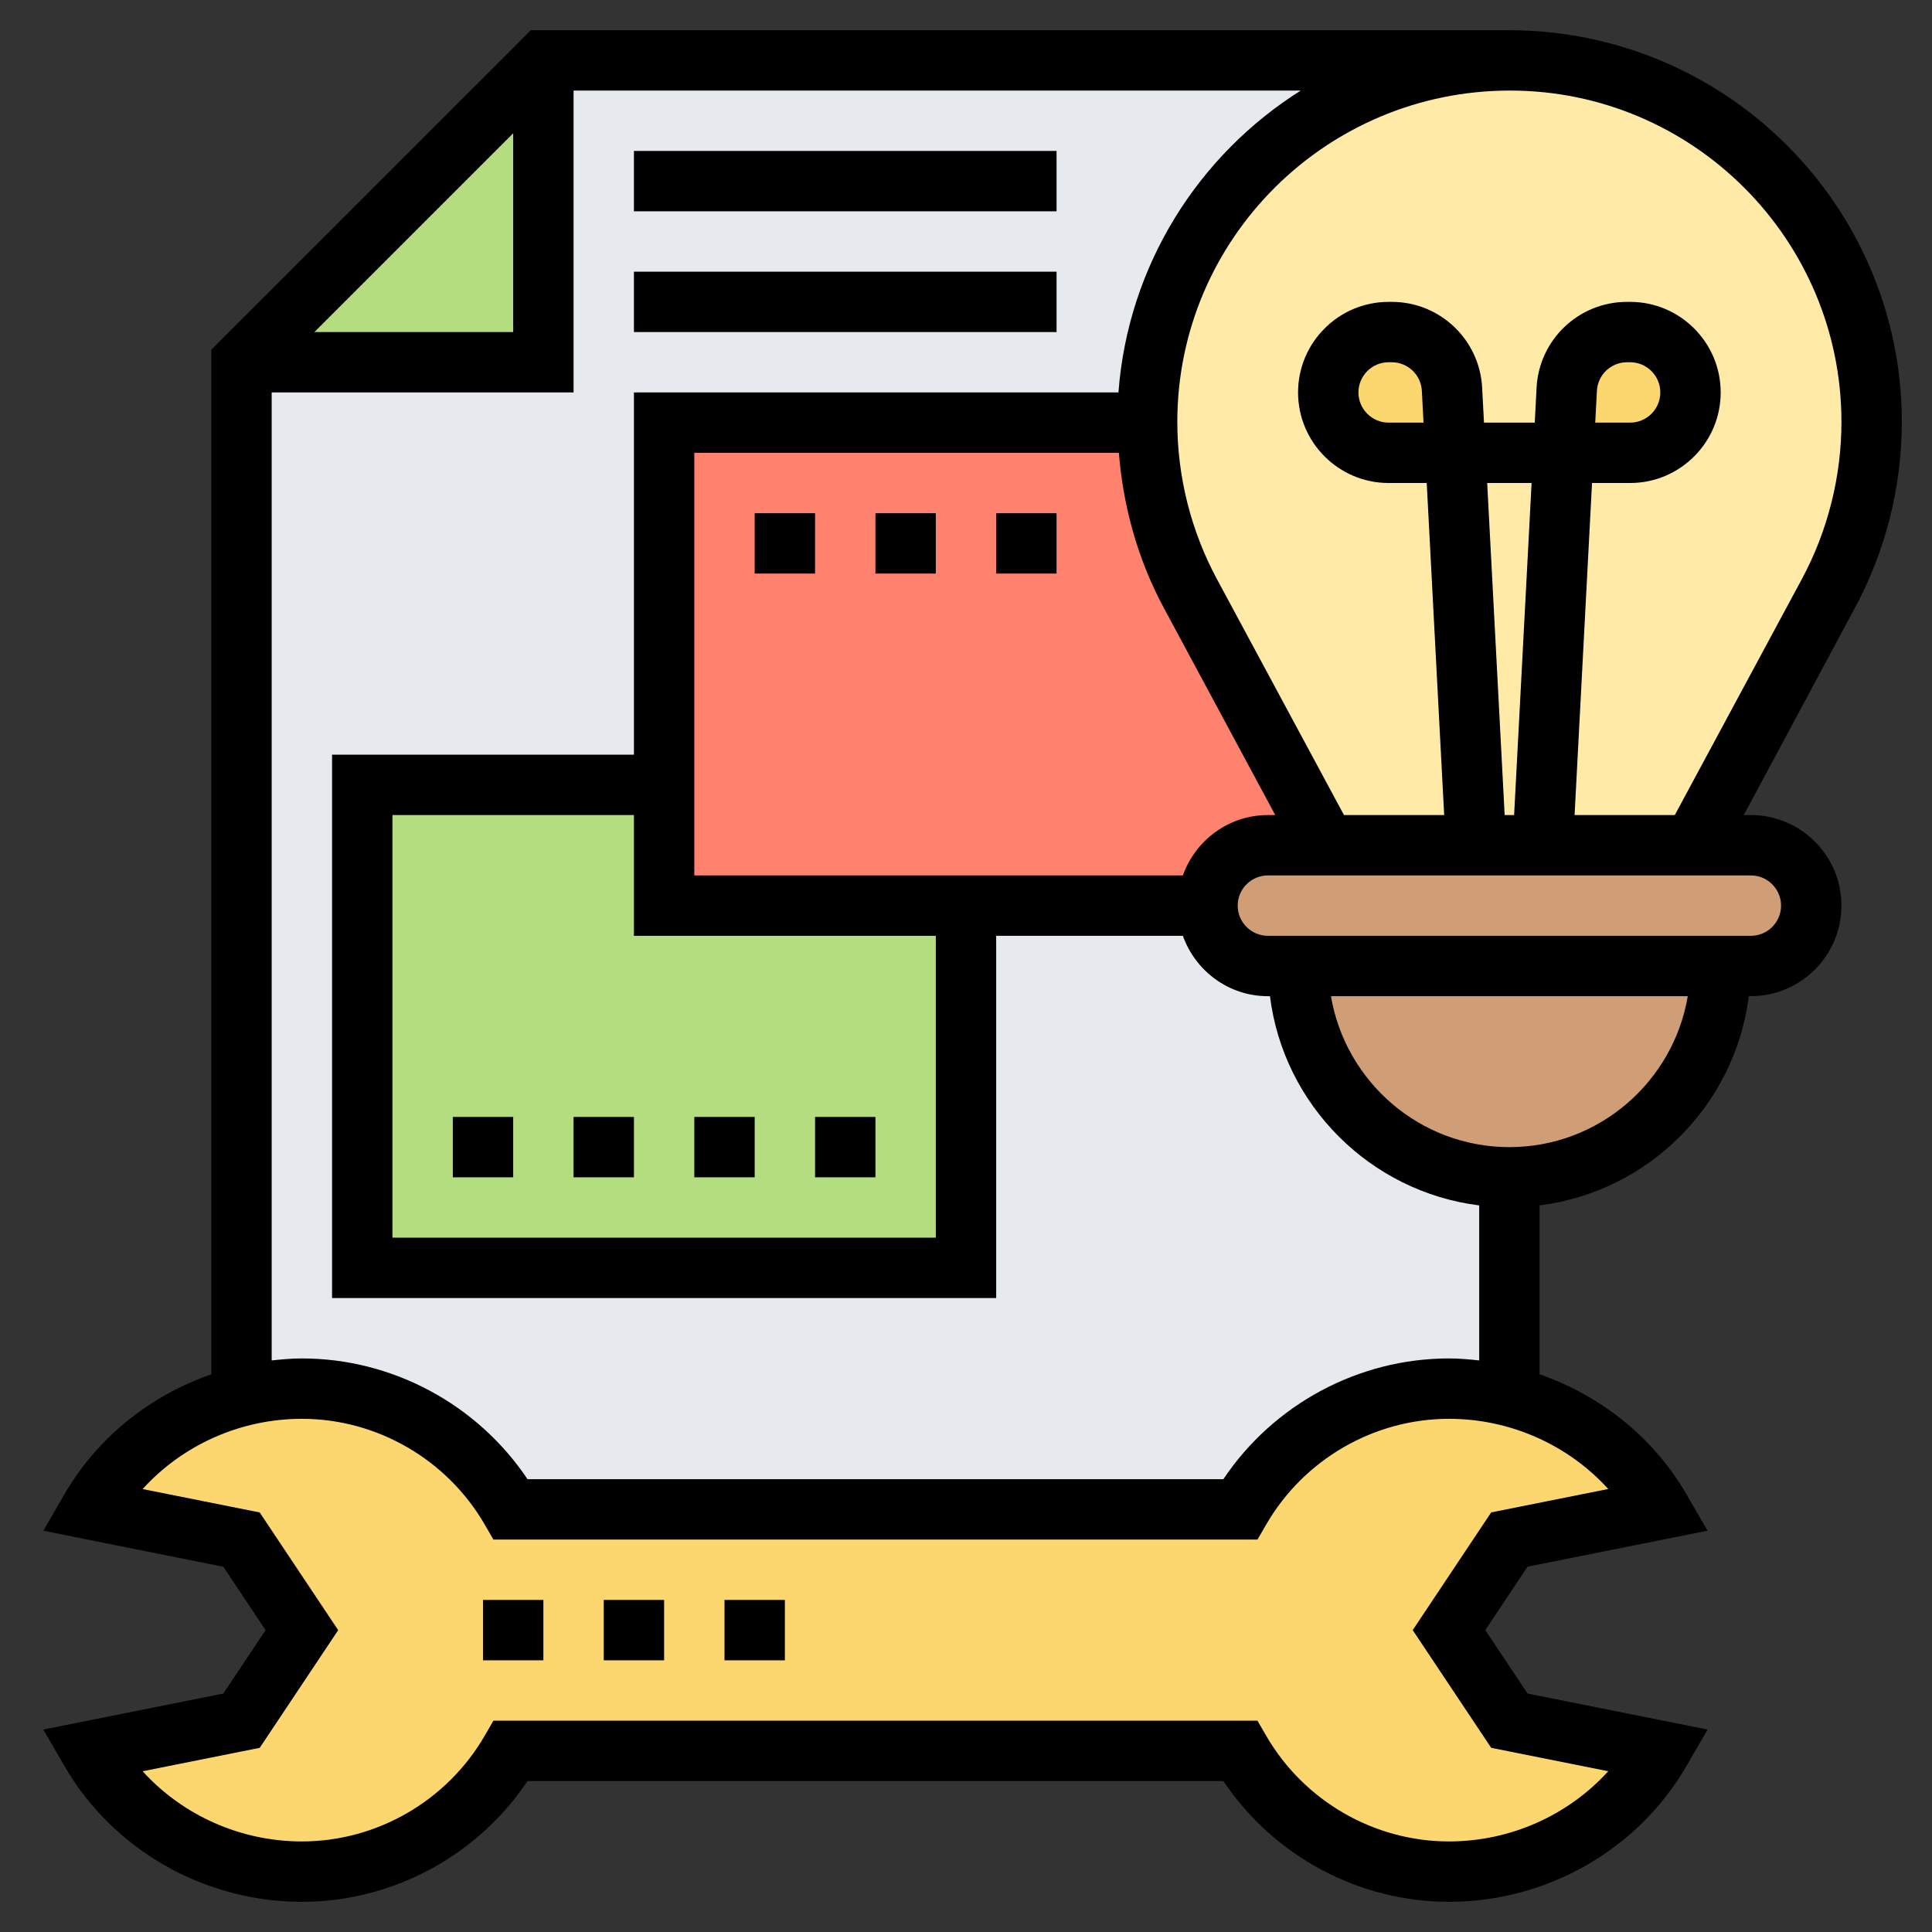
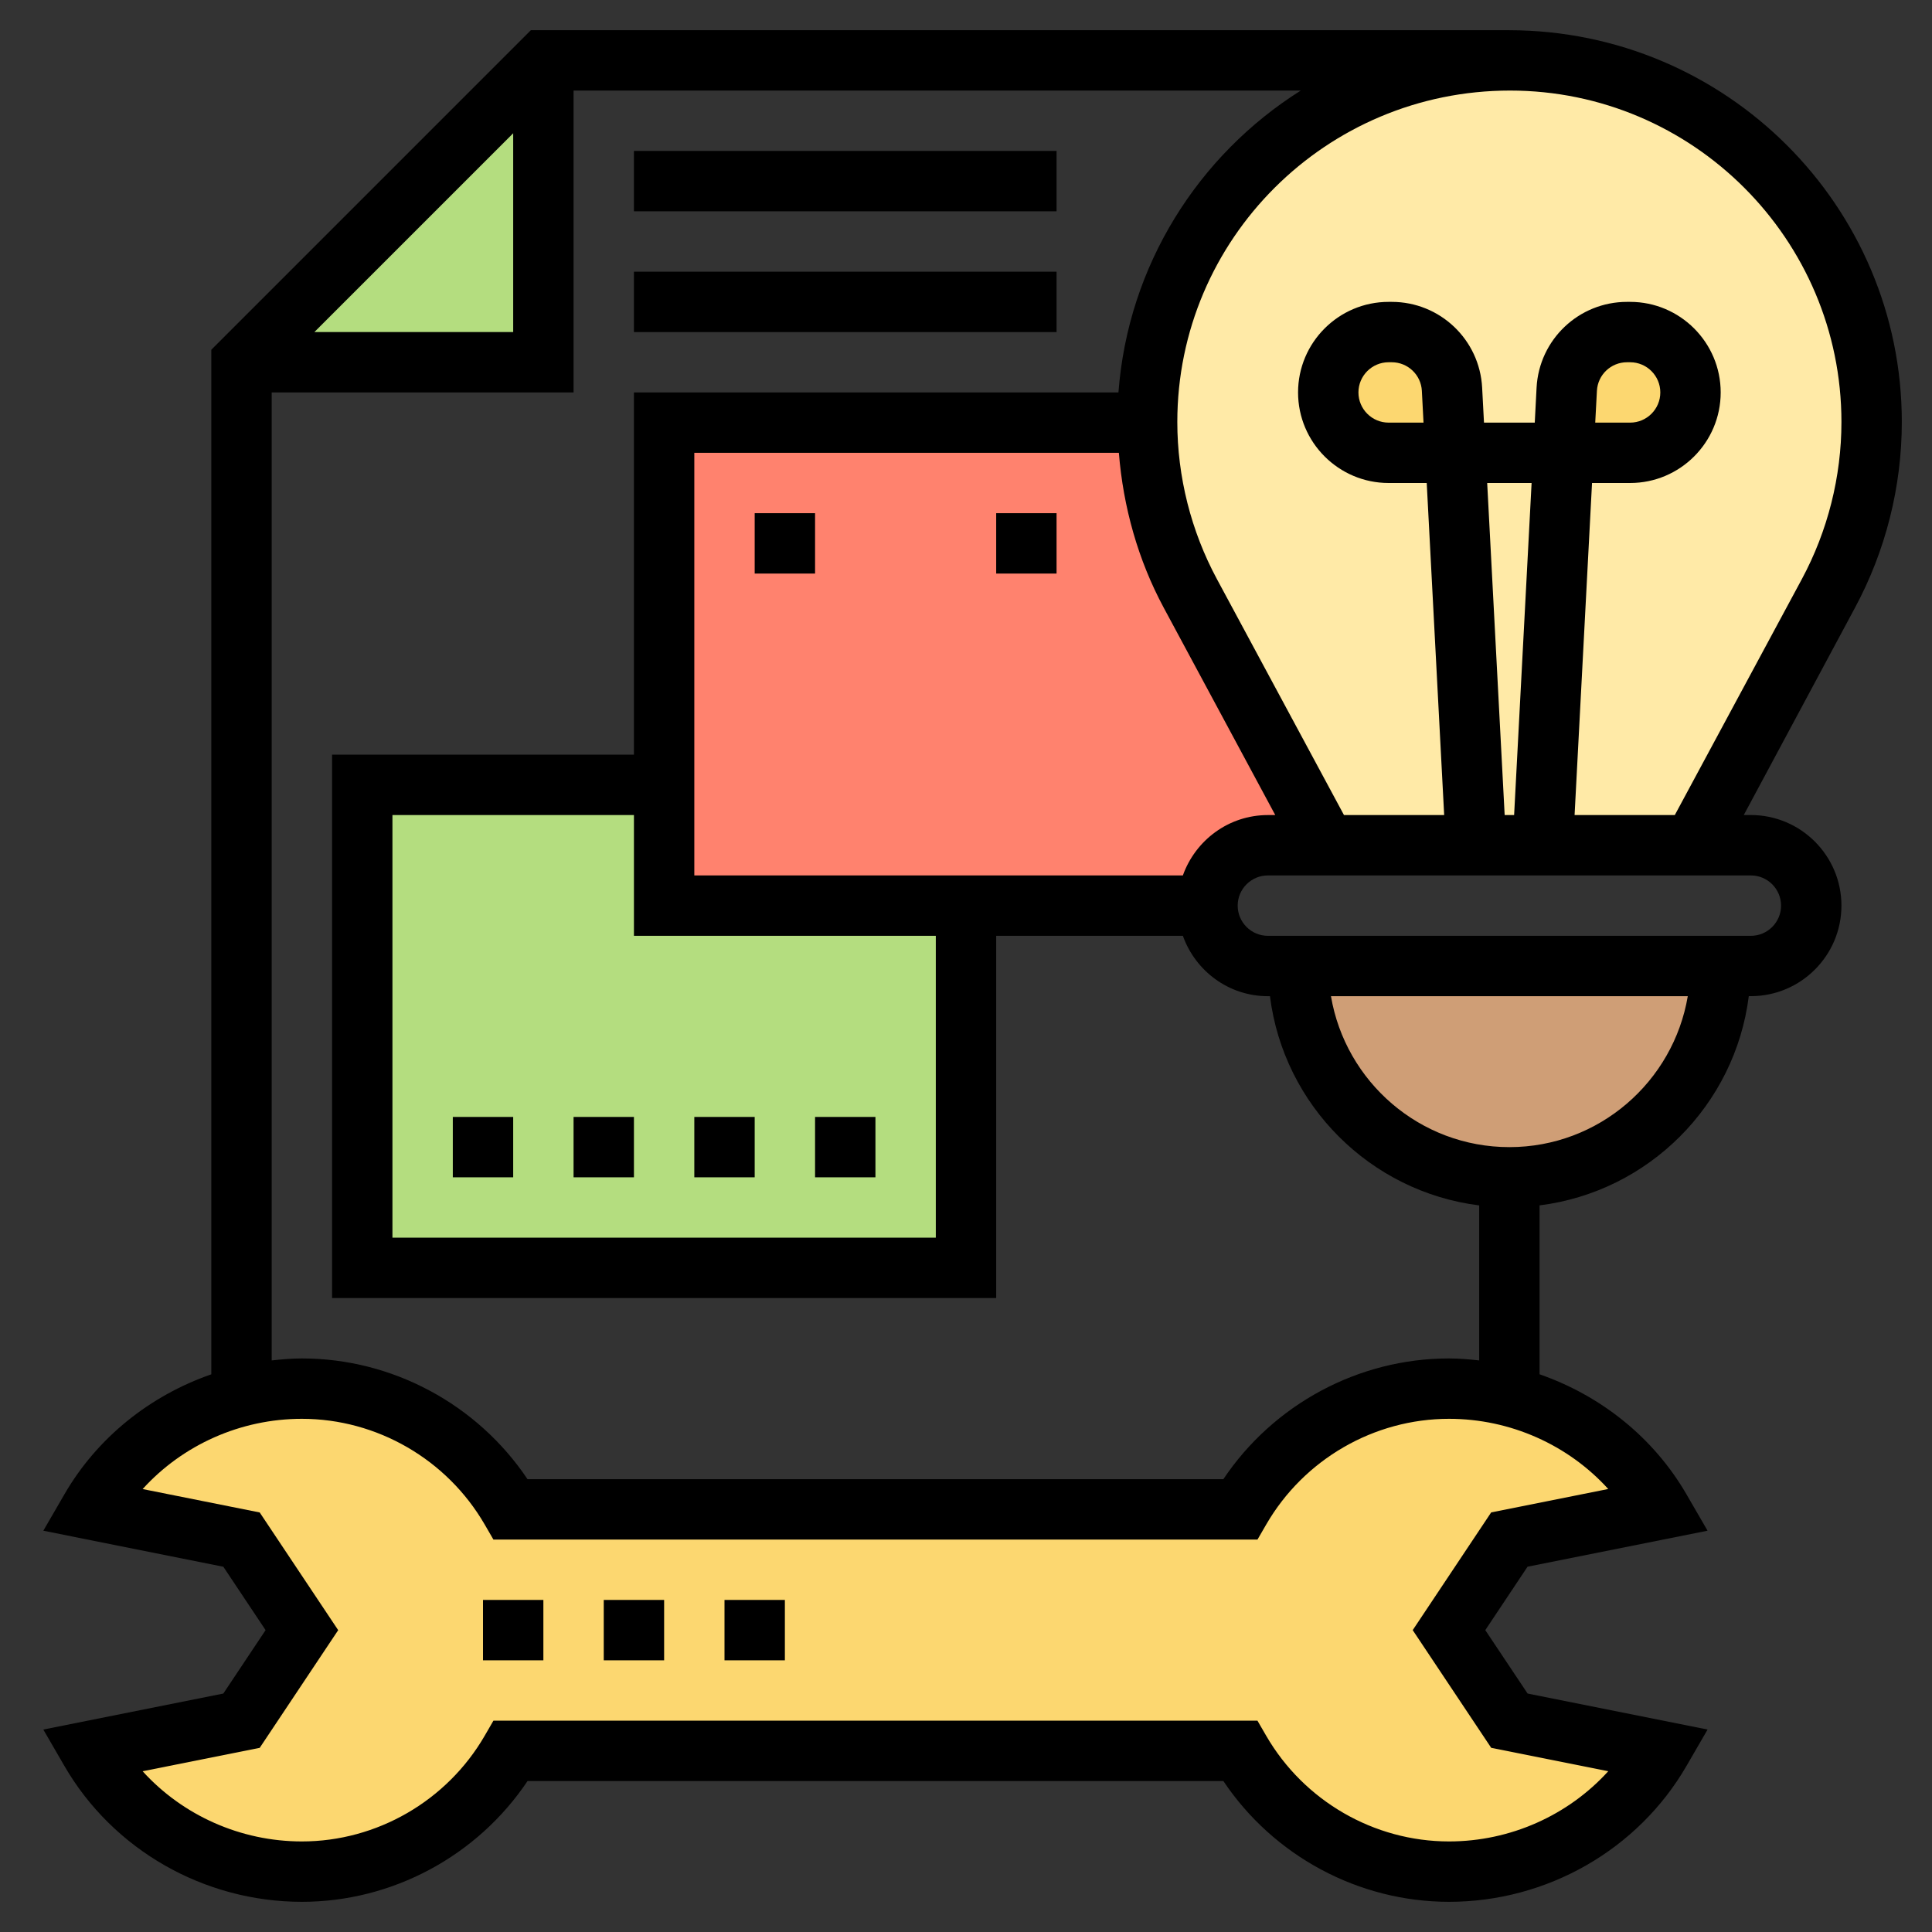
<svg xmlns="http://www.w3.org/2000/svg" width="256" height="256" viewBox="0 0 256 256" fill="none">
  <rect x="0" y="0" width="256" height="256" fill="#333333" stroke="none" />
-   <path d="M199.92 8H72V48H32V185C34.56 184.36 37.24 184 40 184C51.84 184 62.16 190.44 67.68 200H164.32C169.84 190.44 180.16 184 192 184C194.76 184 197.44 184.36 200 185L199.92 8Z" fill="#E6E9ED" />
  <path d="M72 8V48H32L72 8Z" fill="#B4DD7F" />
  <path d="M48 168V104H84H88V120H128V168H48Z" fill="#B4DD7F" />
  <path d="M88 104V56H152C152 63.88 153.96 71.68 157.72 78.64L175.2 111.12C175.36 111.4 175.48 111.72 175.64 112H168C165.8 112 163.8 112.88 162.36 114.36C160.88 115.8 160 117.8 160 120H128H88V104Z" fill="#FF826E" />
  <path d="M220 200L200 204L192 216L200 228L220 232C214.48 241.56 203.84 248 192 248C180.16 248 169.84 241.56 164.32 232H67.68C62.16 241.56 51.84 248 40 248C28.16 248 17.52 241.56 12 232L32 228L40 216L32 204L12 200C16.24 192.64 23.48 187.16 32 185C34.56 184.36 37.24 184 40 184C51.84 184 62.16 190.44 67.68 200H164.32C169.84 190.44 180.16 184 192 184C194.76 184 197.44 184.36 200 185C208.52 187.16 215.76 192.64 220 200Z" fill="#FCD770" />
  <path d="M172 128H228C228 143.48 215.48 156 200 156C184.52 156 172 143.48 172 128Z" fill="#CF9E76" />
-   <path d="M204.44 112H224.36H232C236.4 112 240 115.6 240 120C240 122.2 239.12 124.2 237.64 125.64C236.2 127.12 234.2 128 232 128H228H172H168C163.6 128 160 124.4 160 120C160 117.8 160.88 115.8 162.36 114.36C163.8 112.88 165.8 112 168 112H175.64H195.56H204.44Z" fill="#CF9E76" />
  <path d="M200.08 8H200H199.92C173.44 8 152 29.44 152 55.92V56C152 63.88 153.96 71.68 157.72 78.64L175.2 111.12C175.36 111.4 175.48 111.72 175.64 112H195.56H204.44H224.36C224.52 111.72 224.64 111.4 224.8 111.12L242.28 78.64C246.04 71.64 248 63.84 248 55.92C248 29.44 226.56 8 200.08 8Z" fill="#FFEAA7" />
  <path d="M221.64 46.36C223.12 47.8 224 49.8 224 52C224 56.4 220.4 60 216 60H207.16L207.6 51.56C207.84 47.32 211.32 44 215.6 44H216C218.2 44 220.2 44.88 221.64 46.36Z" fill="#FCD770" />
  <path d="M192.4 51.56L192.84 60H184C181.8 60 179.8 59.12 178.36 57.64C176.88 56.2 176 54.2 176 52C176 47.6 179.6 44 184 44H184.4C188.68 44 192.16 47.32 192.4 51.56Z" fill="#FCD770" />
  <path d="M84 20H140V28H84V20Z" fill="black" />
  <path d="M84 36H140V44H84V36Z" fill="black" />
  <path d="M64 212H72V220H64V212Z" fill="black" />
  <path d="M80 212H88V220H80V212Z" fill="black" />
  <path d="M96 212H104V220H96V212Z" fill="black" />
  <path d="M100 68H108V76H100V68Z" fill="black" />
-   <path d="M116 68H124V76H116V68Z" fill="black" />
  <path d="M132 68H140V76H132V68Z" fill="black" />
  <path d="M60 148H68V156H60V148Z" fill="black" />
  <path d="M76 148H84V156H76V148Z" fill="black" />
  <path d="M92 148H100V156H92V148Z" fill="black" />
  <path d="M108 148H116V156H108V148Z" fill="black" />
  <path d="M252 55.916C252 27.316 228.756 4.048 200 4.004V4H70.344L28 46.344V182.104C19.908 184.916 12.908 190.452 8.54 197.996L5.74 202.828L29.592 207.6L35.192 216L29.592 224.404L5.74 229.176L8.54 234.008C14.968 245.104 27.024 252 40 252C51.996 252 63.248 245.924 69.9 236H162.104C168.752 245.924 180.008 252 192.004 252C204.98 252 217.036 245.104 223.464 234.004L226.264 229.172L202.412 224.4L196.808 216L202.408 207.596L226.26 202.824L223.46 197.992C219.088 190.448 212.092 184.916 204 182.1V159.72C218.448 157.908 229.908 146.444 231.724 131.996H232C238.616 131.996 244 126.612 244 119.996C244 113.38 238.616 107.996 232 107.996H231.06L245.796 80.528C249.856 72.992 252 64.48 252 55.916ZM68 17.656V44H41.656L68 17.656ZM197.588 200.404L187.192 216L197.592 231.596L213.104 234.696C207.804 240.536 200.136 244 192 244C182.064 244 172.78 238.632 167.776 229.996L166.62 228H65.38L64.224 229.996C59.22 238.632 49.936 244 40 244C31.864 244 24.196 240.536 18.9 234.7L34.412 231.6L44.812 216.004L34.412 200.408L18.9 197.308C24.196 191.464 31.864 188 40 188C49.936 188 59.22 193.368 64.224 202.004L65.38 204H166.624L167.78 202.004C172.78 193.368 182.064 188 192 188C200.136 188 207.804 191.464 213.1 197.3L197.588 200.404ZM192 180C180.004 180 168.752 186.076 162.1 196H69.9C63.252 186.076 51.996 180 40 180C38.652 180 37.324 180.12 36 180.264V52H76V12H172.356C158.796 20.54 149.468 35.144 148.2 52H84V100H44V172H132V124H156.736C158.392 128.644 162.792 132 168 132H168.276C170.088 146.448 181.552 157.908 196 159.724V180.264C194.676 180.12 193.348 180 192 180ZM156.736 116H92V60H148.256C148.828 67.164 150.792 74.192 154.204 80.532L168.98 108H168C162.792 108 158.392 111.356 156.736 116ZM124 124V164H52V108H84V124H124ZM200 152C188.132 152 178.276 143.332 176.36 132H223.64C221.724 143.332 211.868 152 200 152ZM236 120C236 122.204 234.208 124 232 124H168C165.792 124 164 122.204 164 120C164 117.796 165.792 116 168 116H232C234.208 116 236 117.796 236 120ZM197.06 64H202.944L200.628 108H199.376L197.06 64ZM238.752 76.74L221.92 108H208.64L210.952 64H216C222.616 64 228 58.616 228 52C228 45.384 222.616 40 216 40H215.588C209.2 40 203.94 44.996 203.604 51.368L203.364 56H196.636L196.392 51.372C196.06 44.996 190.796 40 184.412 40H184C177.384 40 172 45.384 172 52C172 58.616 177.384 64 184 64H189.048L191.36 108H178.084L161.252 76.74C157.816 70.36 156 63.16 156 55.916C156 31.7 175.704 12 200.084 12C224.296 12 244 31.7 244 55.916C244 63.16 242.184 70.36 238.752 76.74ZM211.376 56L211.6 51.788C211.708 49.664 213.46 48 215.588 48H216C218.208 48 220 49.796 220 52C220 54.204 218.208 56 216 56H211.376ZM188.624 56H184C181.792 56 180 54.204 180 52C180 49.796 181.792 48 184 48H184.412C186.54 48 188.296 49.664 188.404 51.792L188.624 56Z" fill="black" />
</svg>